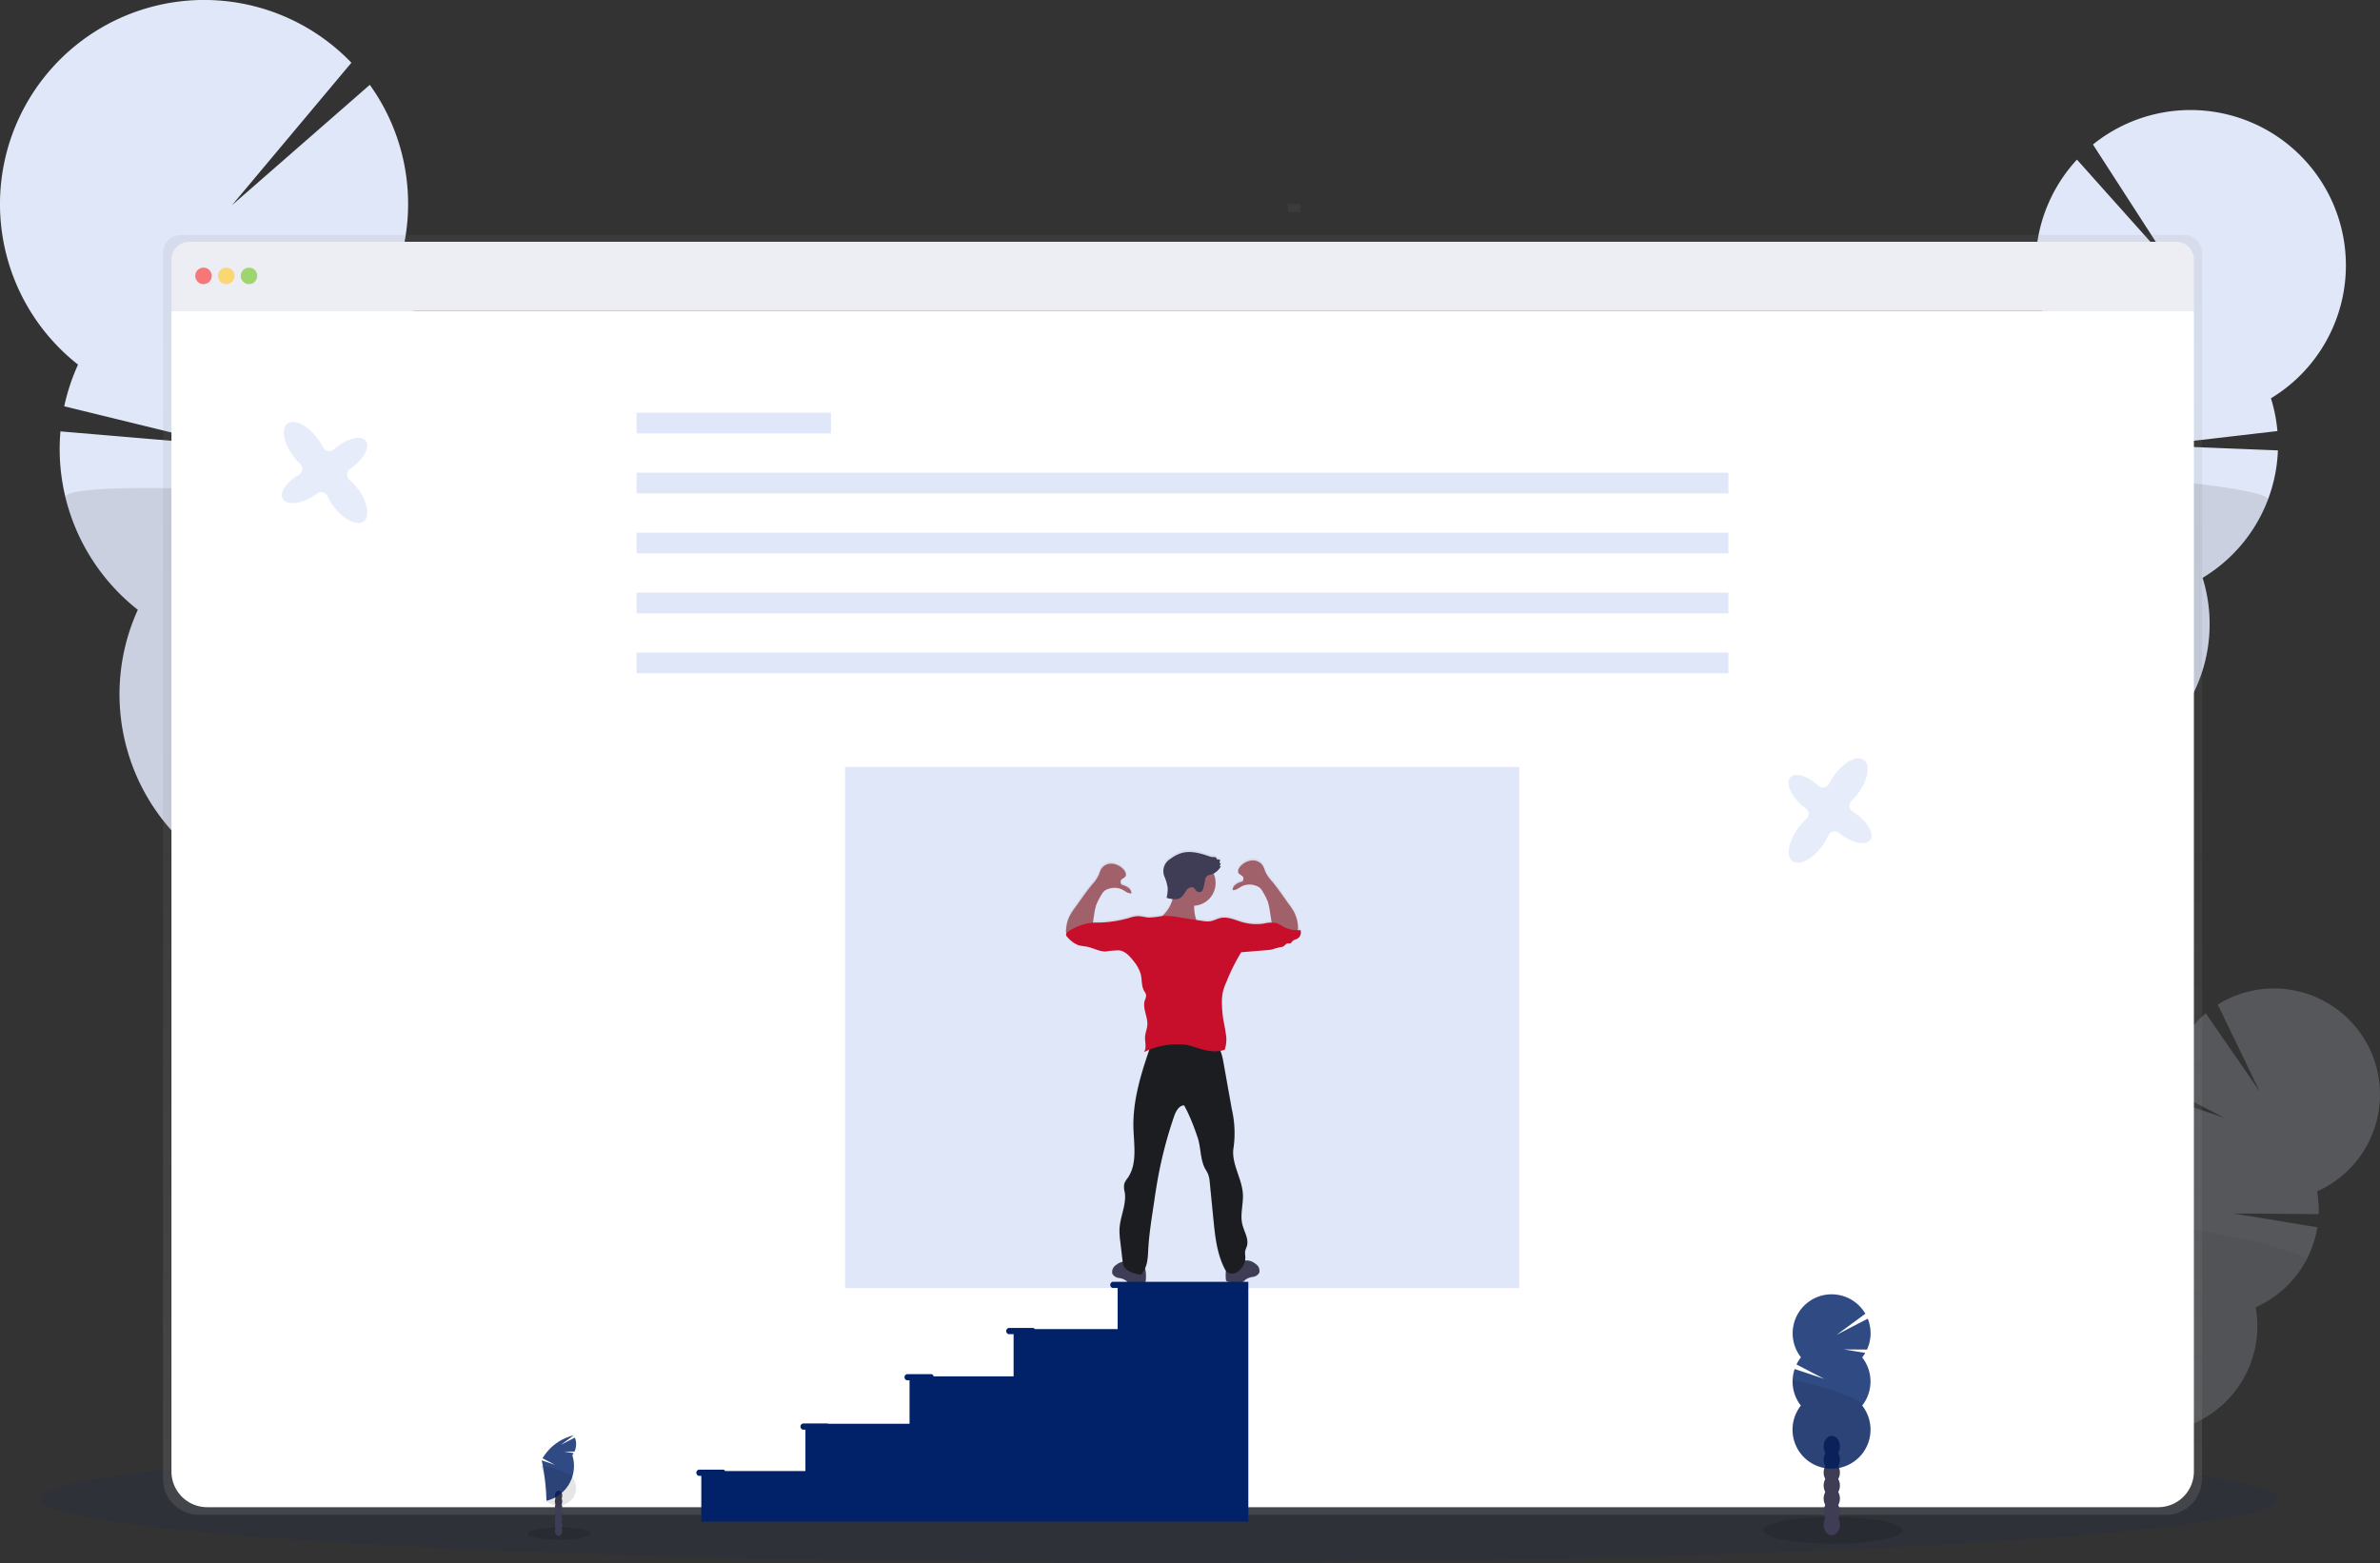
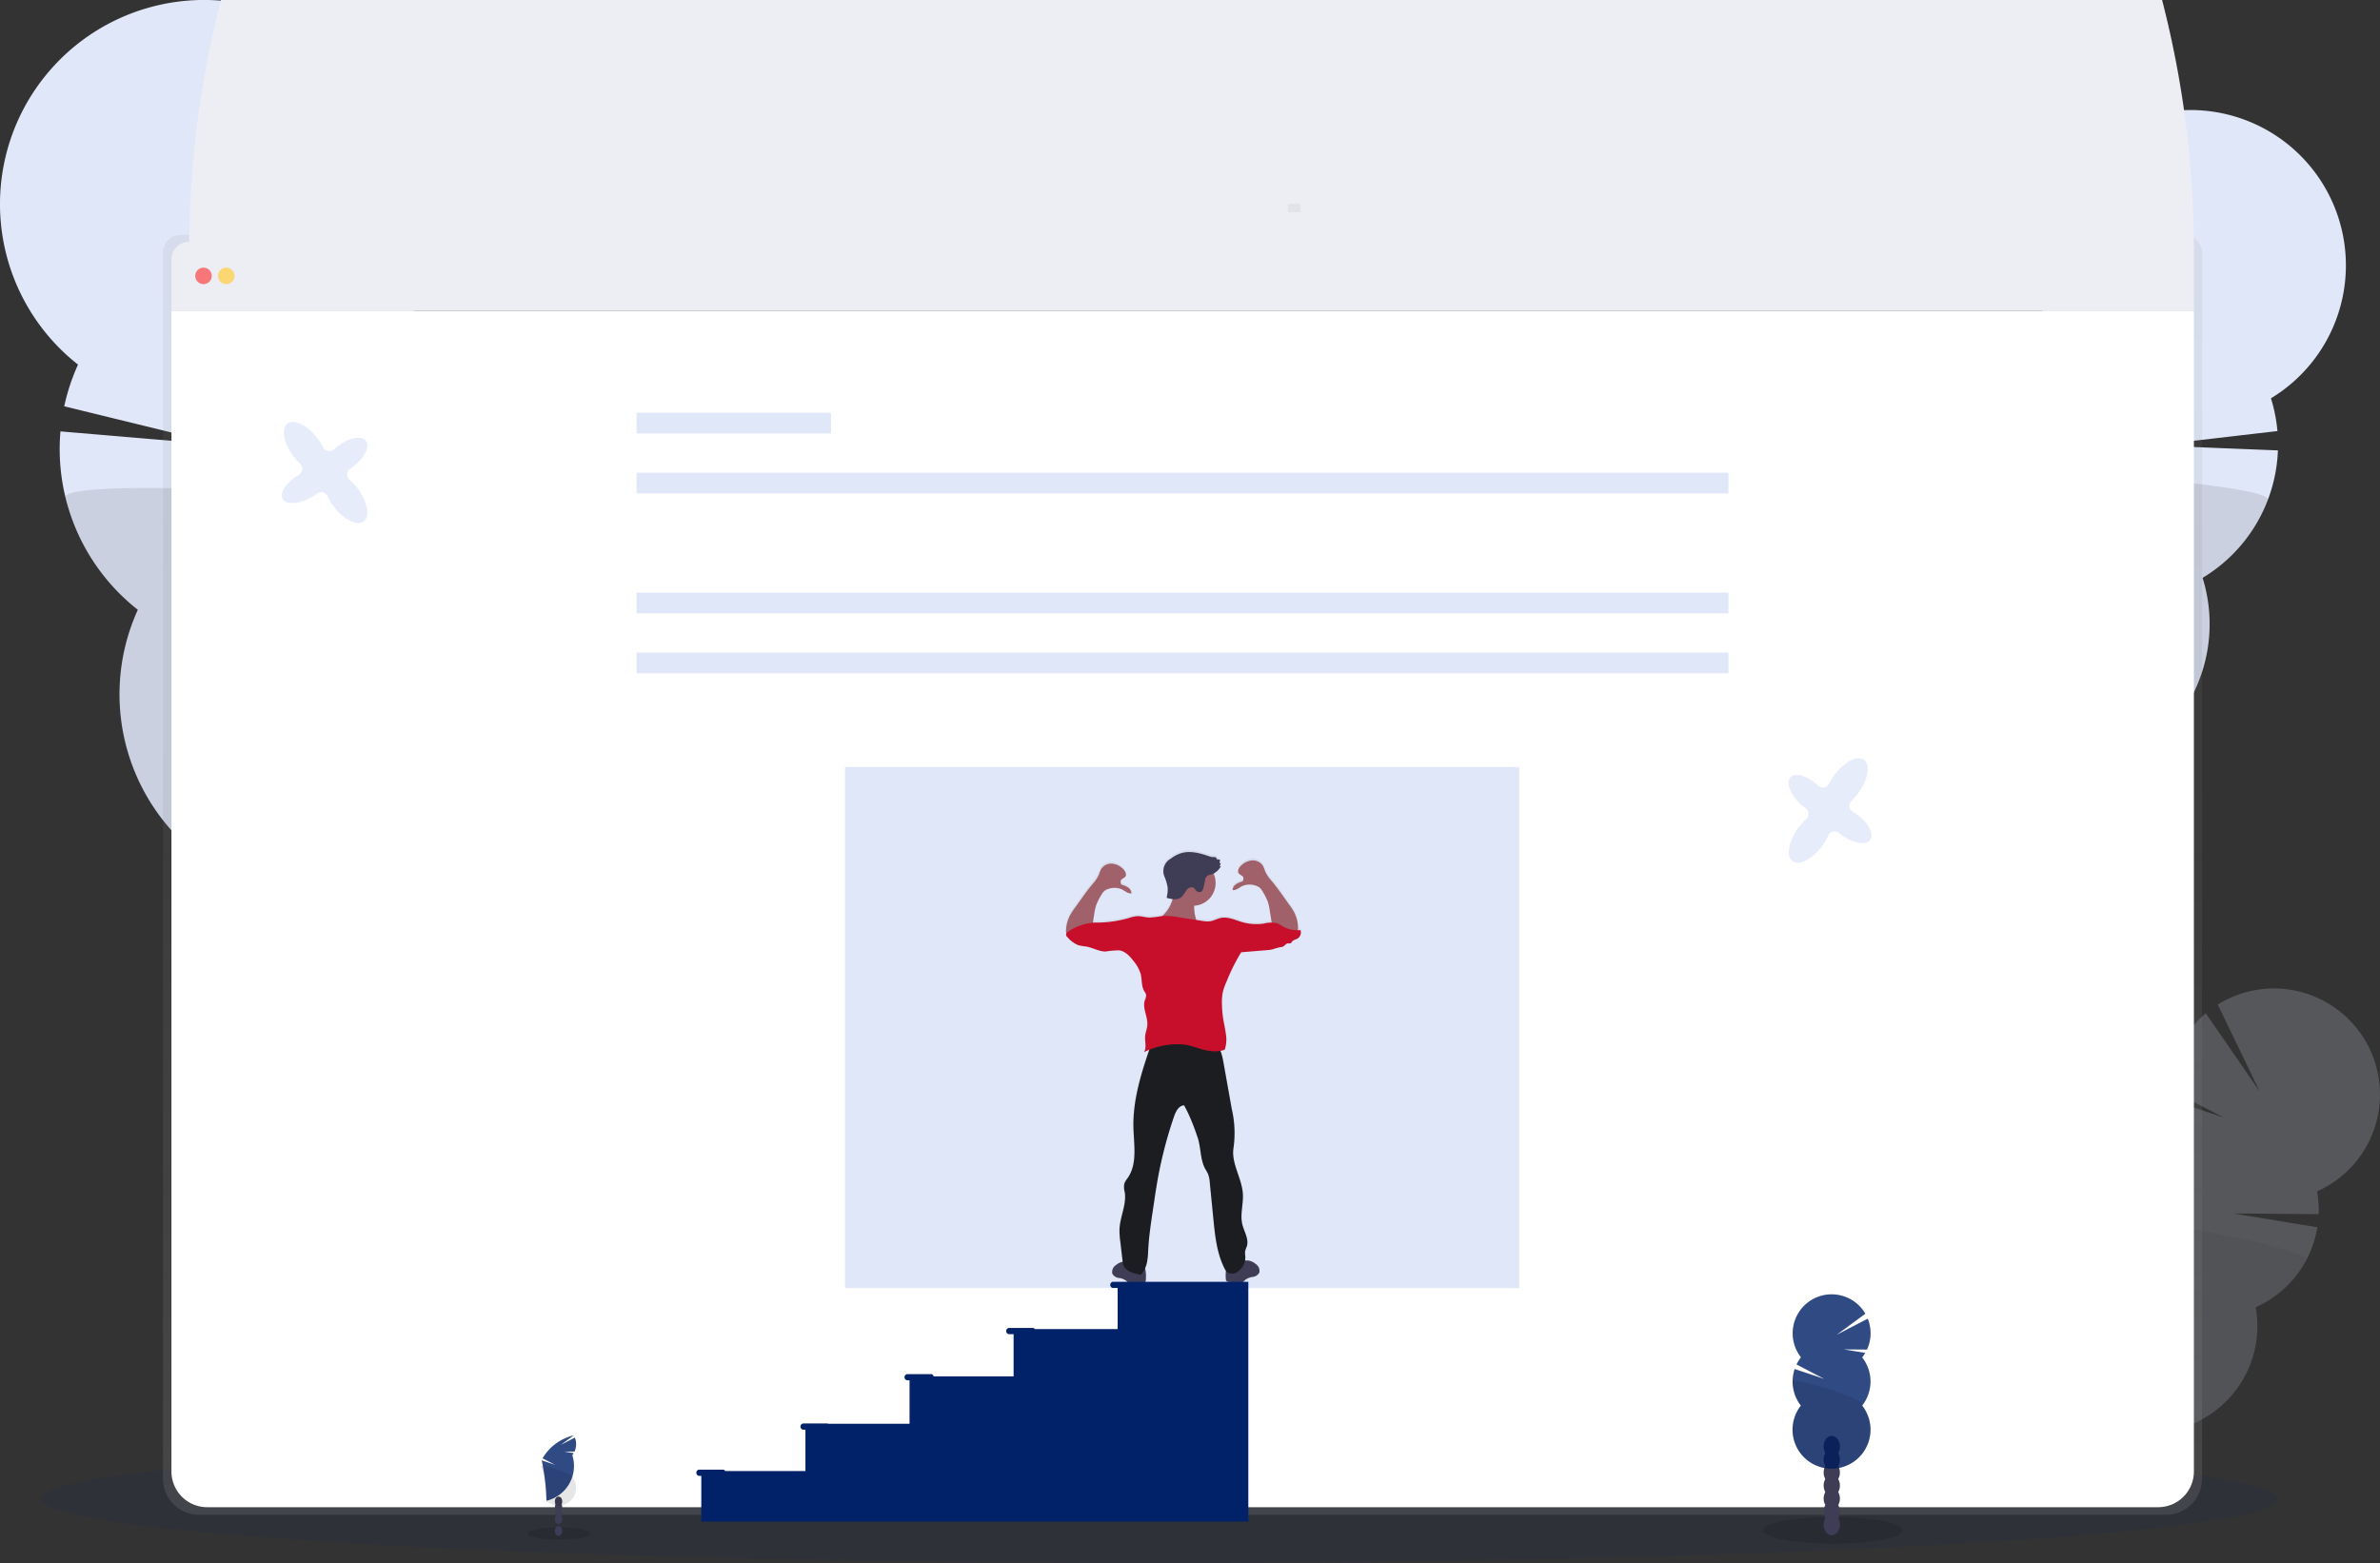
<svg xmlns="http://www.w3.org/2000/svg" xmlns:xlink="http://www.w3.org/1999/xlink" width="562.053" height="369.167" viewBox="0 0 562.053 369.167">
  <rect x="0" y="0" width="562.053" height="369.167" fill="#333333" stroke="none" />
  <defs>
    <style>.a,.q,.t{fill:#012168;}.a,.e{opacity:0.1;}.b{opacity:0.2;}.c{fill:#3f3d56;}.d,.r{fill:#e0e7f8;}.f{fill:url(#a);}.g{fill:#fff;}.h{fill:#ededf4;}.i{fill:#fa5959;}.i,.j,.k,.r{opacity:0.8;}.j{fill:#fed253;}.k{fill:#8ccf4d;}.l{fill:url(#b);}.m{fill:url(#c);}.n{fill:#a1616a;}.o,.s{fill:#1c1d20;}.p{fill:#c70f2c;}.s{opacity:0.24;}.t{opacity:0.81;}</style>
    <linearGradient id="a" x1="0.5" y1="1" x2="0.5" gradientUnits="objectBoundingBox">
      <stop offset="0" stop-color="gray" stop-opacity="0.251" />
      <stop offset="0.54" stop-color="gray" stop-opacity="0.122" />
      <stop offset="1" stop-color="gray" stop-opacity="0.102" />
    </linearGradient>
    <linearGradient id="b" x1="-18.117" y1="168.355" x2="-18.117" y2="167.355" xlink:href="#a" />
    <linearGradient id="c" y2="0" xlink:href="#a" />
  </defs>
  <g transform="translate(0)">
    <ellipse class="a" cx="264.201" cy="15.139" rx="264.201" ry="15.139" transform="translate(9.6 338.888)" />
    <g class="b" transform="translate(482.427 233.463)">
      <path class="c" d="M1013.625,789.009a8.656,8.656,0,0,1-.845,1.3q-4.219-2.974-8.58-5.826c.059-.122.122-.249.191-.371a8.225,8.225,0,0,1,2.93-3.184,4.9,4.9,0,0,1,4.884-.42,4.977,4.977,0,0,1,2.412,4.288,8.224,8.224,0,0,1-.991,4.21Z" transform="translate(-1004.2 -667.766)" />
      <ellipse class="c" cx="6.842" cy="5.225" rx="6.842" ry="5.225" transform="translate(0.916 115.044) rotate(-62.09)" />
      <ellipse class="c" cx="6.842" cy="5.225" rx="6.842" ry="5.225" transform="translate(4.828 107.653) rotate(-62.09)" />
      <ellipse class="c" cx="6.842" cy="5.225" rx="6.842" ry="5.225" transform="translate(8.746 100.259) rotate(-62.09)" />
      <ellipse class="c" cx="6.842" cy="5.225" rx="6.842" ry="5.225" transform="translate(12.661 92.864) rotate(-62.09)" />
      <path class="d" d="M1034.767,579.623a25.35,25.35,0,0,1-.381-3.418l13.186,4.434-13.186-6.837a25.1,25.1,0,0,1,8.9-17.8l12.751,18.489-9.919-20.545a25.043,25.043,0,1,1,23.441,44.123,25,25,0,0,1,.391,5.372l-20.1-.156,19.788,3.257a25.068,25.068,0,0,1-14.573,18.89,25.043,25.043,0,1,1-34.786-18.421,25.048,25.048,0,0,1,14.49-27.348Z" transform="translate(-1004.806 -550.143)" />
      <path class="e" d="M1067.032,672.189a24.906,24.906,0,0,1-11.979,11.174,25.043,25.043,0,1,1-34.786-18.421C1019.3,659.6,1068.351,669.709,1067.032,672.189Z" transform="translate(-1004.796 -608.094)" />
    </g>
    <g transform="translate(448.431 25.983)">
      <path class="c" d="M973.035,480.175a13.991,13.991,0,0,1-.995,2.051q-6.679-3.563-13.531-6.922c.062-.19.133-.389.208-.579a12.024,12.024,0,0,1,3.669-5.154,6.667,6.667,0,0,1,11.347,4.3A12.026,12.026,0,0,1,973.035,480.175Z" transform="translate(-952.398 -295.446)" />
      <ellipse class="c" cx="10.03" cy="7.661" rx="10.03" ry="7.661" transform="matrix(0.356, -0.935, 0.935, 0.356, 7.12, 177.21)" />
      <ellipse class="c" cx="10.03" cy="7.661" rx="10.03" ry="7.661" transform="matrix(0.356, -0.935, 0.935, 0.356, 11.485, 165.756)" />
      <ellipse class="c" cx="10.03" cy="7.661" rx="10.03" ry="7.661" transform="matrix(0.356, -0.935, 0.935, 0.356, 15.842, 154.295)" />
      <ellipse class="c" cx="10.03" cy="7.661" rx="10.03" ry="7.661" transform="matrix(0.356, -0.935, 0.935, 0.356, 20.206, 142.845)" />
      <path class="d" d="M978.635,125.626a36.853,36.853,0,0,1-1.171-4.942l19.989,4.071-20.4-7.594a36.738,36.738,0,0,1,9.685-27.407l21.907,24.516L990.517,86.187a36.689,36.689,0,1,1,42.034,59.941,36.862,36.862,0,0,1,1.53,7.74l-29.25,3.395,29.365,1.171a36.721,36.721,0,0,1-17.792,30.1,36.689,36.689,0,1,1-53.929-20.52,36.689,36.689,0,0,1,16.143-42.4Z" transform="translate(-944.683 -78.04)" />
      <path class="e" d="M1031.813,279.065a36.507,36.507,0,0,1-15.41,18.393,36.689,36.689,0,1,1-53.929-20.52C960.118,269.371,1033.28,275.219,1031.813,279.065Z" transform="translate(-944.683 -186.965)" />
    </g>
    <g transform="translate(0)">
      <path class="c" d="M194.106,565.973a18.208,18.208,0,0,0,.977,2.832q9.279-3.555,18.768-6.837c-.054-.259-.107-.527-.176-.791a15.827,15.827,0,0,0-3.941-7.325c-2.53-2.6-5.807-3.868-8.956-3.1s-5.47,3.418-6.52,6.837a15.867,15.867,0,0,0-.151,8.38Z" transform="translate(-107.043 -316.879)" />
      <ellipse class="c" cx="10.065" cy="13.176" rx="10.065" ry="13.176" transform="translate(80.145 220.636) rotate(-13.72)" />
      <ellipse class="c" cx="10.065" cy="13.176" rx="10.065" ry="13.176" transform="translate(76.324 204.998) rotate(-13.72)" />
      <ellipse class="c" cx="10.065" cy="13.176" rx="10.065" ry="13.176" transform="translate(72.508 189.354) rotate(-13.72)" />
      <ellipse class="c" cx="10.065" cy="13.176" rx="10.065" ry="13.176" transform="translate(68.686 173.707) rotate(-13.72)" />
      <path class="d" d="M108.387,140.228a47.79,47.79,0,0,0,2.334-6.251L84,136.018l27.836-6.573a48.255,48.255,0,0,0-8.16-37.325L71.115,120.562,99.328,86.9a48.211,48.211,0,1,0-64.561,71.3,48.5,48.5,0,0,0-3.257,9.845l37.579,9.186-38.473-3.257a48.255,48.255,0,0,0,18.279,42.131,48.206,48.206,0,1,0,73.625-17.972,48.206,48.206,0,0,0-14.162-57.909Z" transform="translate(-16.342 -72.085)" />
      <path class="e" d="M47.987,310.345a48,48,0,0,0,17.093,26.513A48.206,48.206,0,1,0,138.7,318.886C143.041,309.388,46.712,305.114,47.987,310.345Z" transform="translate(-32.526 -192.834)" />
    </g>
    <path class="f" d="M572.476,185.7H99.385a4.219,4.219,0,0,0-4.215,4.229V479.466a8.512,8.512,0,0,0,8.5,8.527H568.193a8.512,8.512,0,0,0,8.5-8.527V189.929A4.224,4.224,0,0,0,572.476,185.7Z" transform="translate(-56.674 -130.215)" />
    <path class="g" d="M576.863,222.51V496.6a8.429,8.429,0,0,1-8.424,8.424H107.679a8.429,8.429,0,0,1-8.429-8.429V222.51Z" transform="translate(-58.761 -149.049)" />
-     <path class="h" d="M576.863,193.19v12.18H99.25V193.19a4.18,4.18,0,0,1,4.18-4.18H572.683A4.18,4.18,0,0,1,576.863,193.19Z" transform="translate(-58.761 -131.909)" />
+     <path class="h" d="M576.863,193.19v12.18H99.25V193.19a4.18,4.18,0,0,1,4.18-4.18A4.18,4.18,0,0,1,576.863,193.19Z" transform="translate(-58.761 -131.909)" />
    <ellipse class="i" cx="1.953" cy="1.953" rx="1.953" ry="1.953" transform="translate(46.105 63.206)" />
    <ellipse class="j" cx="1.953" cy="1.953" rx="1.953" ry="1.953" transform="translate(51.477 63.206)" />
-     <ellipse class="k" cx="1.953" cy="1.953" rx="1.953" ry="1.953" transform="translate(56.848 63.206)" />
    <rect class="l" width="1.953" height="2.93" transform="translate(307.093 48.164) rotate(90)" />
    <rect class="d" width="45.906" height="4.884" transform="translate(150.33 97.484)" />
    <rect class="d" width="257.853" height="4.884" transform="translate(150.33 111.646)" />
-     <rect class="d" width="257.853" height="4.884" transform="translate(150.33 125.808)" />
    <rect class="d" width="257.853" height="4.884" transform="translate(150.33 139.971)" />
    <rect class="d" width="257.853" height="4.884" transform="translate(150.33 154.133)" />
    <rect class="d" width="159.204" height="123.066" transform="translate(199.571 181.149)" />
    <path class="m" d="M587.1,501.693c-.205,0-.41.029-.62.034a2.723,2.723,0,0,0,.068-.869,8.3,8.3,0,0,0-.977-3.521,15.288,15.288,0,0,0-1.211-1.836c-1.328-1.836-2.559-3.711-4.019-5.445a8.757,8.757,0,0,1-1.548-2.281,11.136,11.136,0,0,0-.528-1.323,2.847,2.847,0,0,0-2.661-1.294,4.224,4.224,0,0,0-2.7,1.426c-.41.439-.747,1.118-.405,1.616s1.084.562,1.128,1.109c0,.293,0,.772-.3.864a5.308,5.308,0,0,0-1.494.654,1.763,1.763,0,0,0-.786,1.367c.845.127,1.553-.581,2.32-.977a4.283,4.283,0,0,1,3.067-.112,2.872,2.872,0,0,1,1.055.532,3.72,3.72,0,0,1,.684.918,9.8,9.8,0,0,1,1.69,4.581l.43,2.745a17.818,17.818,0,0,0-1.895.254,11.9,11.9,0,0,1-5.045-.342c-1.709-.488-3.418-1.377-5.181-.977-.825.181-1.577.64-2.412.772a6.611,6.611,0,0,1-1.953-.1l-1.343-.215c-.044-.112-.078-.229-.112-.347a10.124,10.124,0,0,1-.381-3.013,5.372,5.372,0,0,0,4.591-7.613,4.555,4.555,0,0,0,1.734-1.724l-.342-.063.322-.488a.576.576,0,0,1-.093-.913,1.84,1.84,0,0,0-.923-.205c.1-.19-.063-.425-.264-.488a2.294,2.294,0,0,0-.635-.039,3.11,3.11,0,0,1-.908-.21c-2.085-.718-4.346-1.348-6.471-.747a8.092,8.092,0,0,0-2.583,1.358,3.375,3.375,0,0,0-1.377,4.429,11.456,11.456,0,0,1,.689,2.486,7.892,7.892,0,0,1-.268,2.359,9.617,9.617,0,0,0,1.421.318,8.058,8.058,0,0,1-1.411,2.891,11.5,11.5,0,0,1-.977,1.079h-.058a23.731,23.731,0,0,1-2.93.361c-1.035,0-2.051-.391-3.081-.317a8.354,8.354,0,0,0-1.792.405,27.463,27.463,0,0,1-8.258,1.1l-.337.034.313-1.993a9.8,9.8,0,0,1,1.69-4.581,3.716,3.716,0,0,1,.684-.918,2.891,2.891,0,0,1,1.06-.532,4.268,4.268,0,0,1,3.062.112c.767.376,1.465,1.084,2.325.977a1.778,1.778,0,0,0-.791-1.367,5.313,5.313,0,0,0-1.494-.654c-.283-.093-.322-.571-.3-.864.044-.547.82-.664,1.128-1.114s0-1.172-.405-1.616a4.229,4.229,0,0,0-2.7-1.421,2.837,2.837,0,0,0-2.657,1.294,10.375,10.375,0,0,0-.532,1.323,8.761,8.761,0,0,1-1.548,2.281c-1.465,1.734-2.691,3.609-4.019,5.445a16.27,16.27,0,0,0-1.211,1.831,8.421,8.421,0,0,0-.977,3.526,2.754,2.754,0,0,0,.069.874.562.562,0,0,0-.054.22,1.016,1.016,0,0,0,.381.684,6.679,6.679,0,0,0,2.539,1.851,15.614,15.614,0,0,0,1.9.327c1.543.278,2.964,1.172,4.532,1.167a23.147,23.147,0,0,1,3.208-.278c1.465.2,2.52,1.392,3.419,2.549a8.792,8.792,0,0,1,1.685,3.082c.347,1.362.132,2.9.859,4.1a2.787,2.787,0,0,1,.42.811,2.715,2.715,0,0,1-.3,1.328c-.615,1.89.732,3.907.591,5.86-.069.952-.489,1.851-.532,2.8-.073,1.226.425,2.6-.259,3.619.415-.215.835-.405,1.265-.576-2.051,6.012-3.907,12.209-3.765,18.528.107,4.1.977,8.61-1.377,11.975a4.727,4.727,0,0,0-.786,1.343,4.569,4.569,0,0,0,.122,2.032c.435,2.93-1.148,5.816-1.255,8.79a17.707,17.707,0,0,0,.176,2.74l.576,4.952a3.6,3.6,0,0,0-1.572.781,1.926,1.926,0,0,0-.855,2.022,2.019,2.019,0,0,0,1.524,1.021,3.821,3.821,0,0,1,1.768.669,6.813,6.813,0,0,0,.532.528,1.953,1.953,0,0,0,1.182.22c.747-.029,1.465-.093,2.227-.2a.884.884,0,0,0,.444-.142.977.977,0,0,0,.249-.732,9.71,9.71,0,0,0-.093-2.227c-.029-.142-.068-.278-.107-.42a8.671,8.671,0,0,0,.542-1.953c.151-.977.176-2,.239-3,.146-2.549.488-5.079.879-7.609l.488-3.252c.151-1.07.308-2.139.488-3.208a100.892,100.892,0,0,1,4.21-17.044c.415-1.187,1.123-2.579,2.378-2.613l.747,1.465a51.639,51.639,0,0,1,2.315,5.8c.977,2.535.645,5.494,1.953,7.877a10.831,10.831,0,0,1,.65,1.187,6.838,6.838,0,0,1,.4,1.988l.864,8.79c.391,3.951.811,8.009,2.583,11.559a4.45,4.45,0,0,0,.391.654,11.38,11.38,0,0,0-.024,1.778.7.7,0,0,0,.693.874c.737.1,1.465.161,2.222.19a1.953,1.953,0,0,0,1.182-.22,5.474,5.474,0,0,0,.537-.528,3.8,3.8,0,0,1,1.763-.669A2,2,0,0,0,577.39,583a1.921,1.921,0,0,0-.855-2.022,3.417,3.417,0,0,0-1.739-.806,2.893,2.893,0,0,1-.791-.064,3.908,3.908,0,0,0,.059-.977,4.892,4.892,0,0,1-.049-1.162,6.908,6.908,0,0,1,.4-1.143c.562-1.729-.635-3.487-1.055-5.255-.562-2.354.273-4.82.122-7.237-.234-3.795-2.881-7.355-2.178-11.091a25.281,25.281,0,0,0-.449-9.054l-1.953-11.14a12.355,12.355,0,0,0-.708-2.642,6.221,6.221,0,0,0,1.065-.283,7.621,7.621,0,0,0,.259-3.785c-.146-1.279-.488-2.53-.659-3.8a25.044,25.044,0,0,1-.254-3.082,12.416,12.416,0,0,1,.215-3.038,14.6,14.6,0,0,1,.913-2.554,45.344,45.344,0,0,1,3.418-6.837c2.007-.156,3.951-.327,5.953-.488a8.268,8.268,0,0,0,1.426-.19,18.046,18.046,0,0,1,1.822-.523,2.442,2.442,0,0,0,.674-.132c.44-.2.708-.762,1.191-.781a2.072,2.072,0,0,0,.547,0c.215-.068.322-.3.488-.488.3-.337.8-.405,1.191-.625A1.729,1.729,0,0,0,587.1,501.693Z" transform="translate(-279.991 -282.418)" />
    <ellipse class="n" cx="5.372" cy="5.372" rx="5.372" ry="5.372" transform="translate(276.331 203.189)" />
    <path class="n" d="M578.561,506.9a13.379,13.379,0,0,1-1.831,1.851,14.548,14.548,0,0,0,10.5,1.729c-.132-.366-.611-.42-.947-.606a2.046,2.046,0,0,1-.83-1.309,10.226,10.226,0,0,1-.313-3.961,2.441,2.441,0,0,0,0-.977,2.1,2.1,0,0,0-1.011-1.113,9.971,9.971,0,0,0-2.442-1.1c-.889-.264-1.4-.386-1.431.65A8.229,8.229,0,0,1,578.561,506.9Z" transform="translate(-303.061 -291.656)" />
    <path class="n" d="M621.727,503.6l-.547-3.467a12.883,12.883,0,0,0-.435-2.061,13.283,13.283,0,0,0-1.25-2.5,3.693,3.693,0,0,0-.684-.913,2.87,2.87,0,0,0-1.055-.532,4.253,4.253,0,0,0-3.057.117c-.767.371-1.465,1.074-2.32.952a1.749,1.749,0,0,1,.791-1.362,5.161,5.161,0,0,1,1.465-.654c.278-.088.322-.566.3-.86-.044-.542-.82-.659-1.128-1.1s0-1.167.4-1.612A4.2,4.2,0,0,1,616.9,488.2a2.823,2.823,0,0,1,2.657,1.284,10.34,10.34,0,0,1,.532,1.319,8.79,8.79,0,0,0,1.543,2.271c1.465,1.724,2.691,3.589,4.014,5.416a16.879,16.879,0,0,1,1.211,1.826,8.258,8.258,0,0,1,.977,3.506,2.184,2.184,0,0,1-.161,1.109,1.719,1.719,0,0,1-1.465.84,5.191,5.191,0,0,1-1.753-.352l-2.129-.718a1.387,1.387,0,0,1-.684-.376.537.537,0,0,1,.088-.718Z" transform="translate(-321.301 -284.977)" />
    <path class="n" d="M537.961,505.173l.542-3.467a13.451,13.451,0,0,1,.439-2.061,13.012,13.012,0,0,1,1.25-2.5,3.454,3.454,0,0,1,.679-.908,2.765,2.765,0,0,1,1.055-.532,4.268,4.268,0,0,1,3.062.112c.767.371,1.465,1.074,2.32.952a1.758,1.758,0,0,0-.791-1.363,5.222,5.222,0,0,0-1.465-.654c-.278-.088-.322-.566-.3-.859.044-.542.816-.659,1.128-1.1s0-1.167-.405-1.607a4.2,4.2,0,0,0-2.691-1.416,2.827,2.827,0,0,0-2.657,1.284,10.33,10.33,0,0,0-.527,1.319,8.893,8.893,0,0,1-1.543,2.271c-1.465,1.724-2.691,3.589-4.019,5.416a16.608,16.608,0,0,0-1.206,1.826,8.336,8.336,0,0,0-.977,3.506,2.212,2.212,0,0,0,.166,1.113,1.724,1.724,0,0,0,1.489.835,5.051,5.051,0,0,0,1.748-.352l2.134-.7a1.354,1.354,0,0,0,.679-.376A.537.537,0,0,0,537.961,505.173Z" transform="translate(-280.095 -285.781)" />
    <path class="c" d="M616.146,681.384A1.916,1.916,0,0,1,617,683.4a2.023,2.023,0,0,1-1.524,1.016,3.848,3.848,0,0,0-1.763.664,5.384,5.384,0,0,1-.532.5,1.919,1.919,0,0,1-1.182.22c-.742-.029-1.465-.093-2.222-.19a.883.883,0,0,1-.444-.142.942.942,0,0,1-.244-.728,9.34,9.34,0,0,1,.088-2.217,3.174,3.174,0,0,1,1.069-1.89c.566-.44,2.285-1.743,2.93-.908.171.225.1.532.342.718s.615.083.889.117a3.419,3.419,0,0,1,1.738.825Z" transform="translate(-319.602 -382.839)" />
    <path class="c" d="M555.023,681.924a1.916,1.916,0,0,0-.855,2.012,1.994,1.994,0,0,0,1.519,1.016,3.829,3.829,0,0,1,1.763.664,5.478,5.478,0,0,0,.537.527,1.953,1.953,0,0,0,1.177.22c.742-.029,1.465-.093,2.222-.2a.87.87,0,0,0,.444-.142.942.942,0,0,0,.249-.728,9.559,9.559,0,0,0-.093-2.212,3.15,3.15,0,0,0-1.069-1.895c-.562-.439-2.281-1.743-2.93-.908-.171.225-.1.537-.347.718s-.61.083-.889.117A3.448,3.448,0,0,0,555.023,681.924Z" transform="translate(-291.477 -383.125)" />
    <path class="o" d="M565.175,576.232c-2.2,6.349-4.341,12.917-4.175,19.651.107,4.078.977,8.571-1.372,11.916a4.659,4.659,0,0,0-.786,1.338,4.6,4.6,0,0,0,.117,2.022c.44,2.93-1.138,5.792-1.25,8.751a17.582,17.582,0,0,0,.176,2.725l.61,5.216c.205,1.787,2.51,2.52,4.288,2.769a6.647,6.647,0,0,0,1.509-3.511c.151-.977.176-1.988.234-2.979.151-2.539.518-5.059.879-7.574l.488-3.238c.156-1.065.308-2.129.488-3.194a100.43,100.43,0,0,1,4.215-16.912c.415-1.187,1.123-2.569,2.373-2.6l.747,1.436a50.788,50.788,0,0,1,2.31,5.772c.977,2.525.64,5.465,1.953,7.843a9.889,9.889,0,0,1,.645,1.177,6.79,6.79,0,0,1,.4,1.953l.864,8.732c.391,3.931.806,7.97,2.579,11.5a2.672,2.672,0,0,0,.815,1.074,2.213,2.213,0,0,0,2.442-.269,4.166,4.166,0,0,0,1.69-3.6,5.407,5.407,0,0,1-.049-1.157,7.7,7.7,0,0,1,.4-1.138c.566-1.719-.63-3.467-1.055-5.225-.562-2.344.274-4.8.127-7.2-.234-3.78-2.876-7.325-2.178-11.042a25.148,25.148,0,0,0-.444-9.01l-1.978-11.086c-.313-1.748-.781-3.721-2.339-4.576a5.813,5.813,0,0,0-2.847-.488C573.013,575.3,569.156,575.861,565.175,576.232Z" transform="translate(-293.328 -329.541)" />
    <path class="p" d="M587.2,518.392a6.983,6.983,0,0,1-4.1-.85,8.236,8.236,0,0,0-1.509-.791,6.855,6.855,0,0,0-3.077.112,12.013,12.013,0,0,1-5.035-.342c-1.709-.488-3.419-1.372-5.177-.977-.825.181-1.573.635-2.408.767a6.409,6.409,0,0,1-1.953-.1l-5.567-.869a15.23,15.23,0,0,0-3.819-.274,24.722,24.722,0,0,1-2.93.366c-1.03,0-2.046-.391-3.077-.322a8.378,8.378,0,0,0-1.787.405,27.511,27.511,0,0,1-8.239,1.1,12.368,12.368,0,0,0-6.2,2.149.976.976,0,0,0-.488.679,1,1,0,0,0,.386.674,6.615,6.615,0,0,0,2.535,1.846,15.351,15.351,0,0,0,1.895.322c1.538.283,2.959,1.167,4.522,1.167a23.068,23.068,0,0,1,3.2-.278c1.465.2,2.515,1.382,3.419,2.535a8.877,8.877,0,0,1,1.685,3.067c.342,1.358.127,2.881.855,4.078a2.825,2.825,0,0,1,.42.806,2.686,2.686,0,0,1-.3,1.323c-.615,1.88.732,3.868.591,5.86-.068.942-.488,1.841-.532,2.784-.068,1.226.425,2.588-.259,3.6a17.508,17.508,0,0,1,8.522-1.861,10.675,10.675,0,0,1,1.465.137,20.517,20.517,0,0,1,2.774.772c2.041.649,4.288,1.113,6.3.371a7.493,7.493,0,0,0,.254-3.765c-.151-1.27-.464-2.52-.654-3.785a24.8,24.8,0,0,1-.254-3.067,12.3,12.3,0,0,1,.215-3.023,14.334,14.334,0,0,1,.913-2.539,44.746,44.746,0,0,1,3.419-6.837c2-.161,3.941-.332,5.943-.488a9.215,9.215,0,0,0,1.421-.19,18.258,18.258,0,0,1,1.817-.518,2.394,2.394,0,0,0,.674-.137c.44-.2.713-.757,1.192-.771a2.3,2.3,0,0,0,.547,0c.215-.064.318-.3.488-.488.3-.337.8-.405,1.192-.62A1.719,1.719,0,0,0,587.2,518.392Z" transform="translate(-280.088 -298.721)" />
    <path class="c" d="M586.814,493.408a.977.977,0,0,0,1.109.068,1.377,1.377,0,0,0,.41-.752,17.314,17.314,0,0,0,.425-1.856,2.038,2.038,0,0,1,.244-.776c.357-.547,1.128-.576,1.729-.825a4.493,4.493,0,0,0,1.773-1.739l-.337-.068.317-.488a.566.566,0,0,1-.088-.9,1.8,1.8,0,0,0-.928-.21c.1-.186-.064-.42-.264-.488a2.086,2.086,0,0,0-.63-.034,3.117,3.117,0,0,1-.908-.215c-2.08-.713-4.337-1.343-6.456-.742a8.028,8.028,0,0,0-2.583,1.353,3.355,3.355,0,0,0-1.372,4.4,11.372,11.372,0,0,1,.684,2.466,7.852,7.852,0,0,1-.264,2.354,7.676,7.676,0,0,0,1.783.347,2.559,2.559,0,0,0,1.709-.488,9.7,9.7,0,0,0,1.162-1.6,1.656,1.656,0,0,1,1.411-.742C586.282,492.548,586.379,493.1,586.814,493.408Z" transform="translate(-304.178 -282.909)" />
    <path class="q" d="M457.14,692h-5.719a.747.747,0,0,0,0,1.465h1.143v9.7H433a.542.542,0,0,0-.435-.264h-5.714a.747.747,0,0,0,0,1.465h1.143v9.967H409.1a.606.606,0,0,0-.537-.527h-5.709a.742.742,0,0,0,0,1.465h.571v10.256H384.213a.49.49,0,0,0-.234-.064h-5.714a.747.747,0,0,0,0,1.465h.571V736.7H359.874a.547.547,0,0,0-.488-.332h-5.714a.747.747,0,0,0,0,1.465h.571v10.817H483.428V692Z" transform="translate(-188.627 -389.26)" />
    <path class="r" d="M170.514,291.833a13.52,13.52,0,0,0-1.909-2.041,1.641,1.641,0,0,1,.181-2.613c.234-.151.464-.312.693-.488,2.666-2.027,4.014-4.747,3-6.08s-3.995-.767-6.661,1.26a10.252,10.252,0,0,0-.884.737,1.636,1.636,0,0,1-2.559-.488,13.81,13.81,0,0,0-1.314-2.09c-2.373-3.126-5.558-4.7-7.115-3.521s-.9,4.678,1.465,7.814a13.47,13.47,0,0,0,1.538,1.709,1.651,1.651,0,0,1-.361,2.632h0c-2.93,1.675-4.586,4.2-3.755,5.65s3.868,1.27,6.774-.4a12.765,12.765,0,0,0,1.3-.864,1.651,1.651,0,0,1,2.491.606,12.825,12.825,0,0,0,1.465,2.442c2.369,3.126,5.558,4.7,7.115,3.521S172.883,294.964,170.514,291.833Z" transform="translate(-86.069 -176.476)" />
    <path class="r" d="M889.22,459.47a13.286,13.286,0,0,0,1.4-2.417,1.631,1.631,0,0,1,2.544-.586c.215.176.44.347.669.518,2.715,1.953,5.714,2.442,6.69,1.1s-.43-4.044-3.145-6.007q-.489-.347-.977-.63a1.636,1.636,0,0,1-.268-2.593,13.287,13.287,0,0,0,1.611-1.866c2.3-3.179,2.876-6.686,1.294-7.814s-4.737.488-7.037,3.687a13.752,13.752,0,0,0-1.187,1.953,1.651,1.651,0,0,1-2.622.425h0c-2.442-2.29-5.372-3.16-6.5-1.953s-.083,4.068,2.364,6.349a11.776,11.776,0,0,0,1.206.977,1.651,1.651,0,0,1,.142,2.559,13.1,13.1,0,0,0-1.919,2.144c-2.3,3.179-2.876,6.686-1.289,7.814S886.92,462.655,889.22,459.47Z" transform="translate(-458.861 -259.72)" />
    <ellipse class="s" cx="16.506" cy="3.174" rx="16.506" ry="3.174" transform="translate(416.353 358.257)" />
    <ellipse class="c" cx="1.924" cy="2.515" rx="1.924" ry="2.515" transform="translate(430.662 357.568)" />
    <ellipse class="c" cx="1.924" cy="2.515" rx="1.924" ry="2.515" transform="translate(430.662 354.491)" />
    <ellipse class="c" cx="1.924" cy="2.515" rx="1.924" ry="2.515" transform="translate(430.662 351.42)" />
    <ellipse class="c" cx="1.924" cy="2.515" rx="1.924" ry="2.515" transform="translate(430.662 348.343)" />
    <ellipse class="c" cx="1.924" cy="2.515" rx="1.924" ry="2.515" transform="translate(430.662 345.266)" />
    <ellipse class="c" cx="1.924" cy="2.515" rx="1.924" ry="2.515" transform="translate(430.662 342.195)" />
    <ellipse class="c" cx="1.924" cy="2.515" rx="1.924" ry="2.515" transform="translate(430.662 339.118)" />
    <path class="t" d="M899.627,712.973a9.742,9.742,0,0,0,.713-1.055l-5.045-.83,5.46.044a9.2,9.2,0,0,0,.176-7.3l-7.325,3.8,6.759-4.967a9.206,9.206,0,1,0-15.208,10.3,9.414,9.414,0,0,0-1.05,1.68l6.559,3.418-6.993-2.344a9.225,9.225,0,0,0,1.465,8.644,9.206,9.206,0,1,0,14.475,0,9.215,9.215,0,0,0,0-11.384Z" transform="translate(-459.848 -392.383)" />
    <path class="e" d="M883.184,740.059a9.2,9.2,0,0,0,1.953,5.694,9.206,9.206,0,1,0,14.475,0C900.858,744.185,883.184,739.028,883.184,740.059Z" transform="translate(-459.848 -413.78)" />
    <ellipse class="s" cx="7.472" cy="1.436" rx="7.472" ry="1.436" transform="translate(124.559 360.752)" />
    <ellipse class="c" cx="0.869" cy="1.138" rx="0.869" ry="1.138" transform="translate(131.04 360.44)" />
-     <ellipse class="c" cx="0.869" cy="1.138" rx="0.869" ry="1.138" transform="translate(131.04 359.048)" />
    <ellipse class="c" cx="0.869" cy="1.138" rx="0.869" ry="1.138" transform="translate(131.04 357.656)" />
    <ellipse class="c" cx="0.869" cy="1.138" rx="0.869" ry="1.138" transform="translate(131.04 356.264)" />
    <ellipse class="c" cx="0.869" cy="1.138" rx="0.869" ry="1.138" transform="translate(131.04 354.872)" />
    <ellipse class="c" cx="0.869" cy="1.138" rx="0.869" ry="1.138" transform="translate(131.04 353.48)" />
-     <ellipse class="c" cx="0.869" cy="1.138" rx="0.869" ry="1.138" transform="translate(131.04 352.089)" />
    <path class="t" d="M285.295,768.789a3.926,3.926,0,0,0,.327-.488l-2.286-.376h2.471a4.171,4.171,0,0,0,.381-1.743,4.118,4.118,0,0,0-.3-1.558l-3.316,1.719,3.057-2.246a11.686,11.686,0,0,0-7.369,5.421l2.964,1.543L278.057,770a52.07,52.07,0,0,1,1.117,9.552,8.447,8.447,0,0,0,6.106-10.8Z" transform="translate(-150.133 -425.091)" />
    <path class="e" d="M277.868,781.076A16.5,16.5,0,0,1,279.2,789.3a4.171,4.171,0,0,0,6.105-5.646C285.872,782.961,277.868,780.607,277.868,781.076Z" transform="translate(-150.149 -434.804)" />
  </g>
</svg>